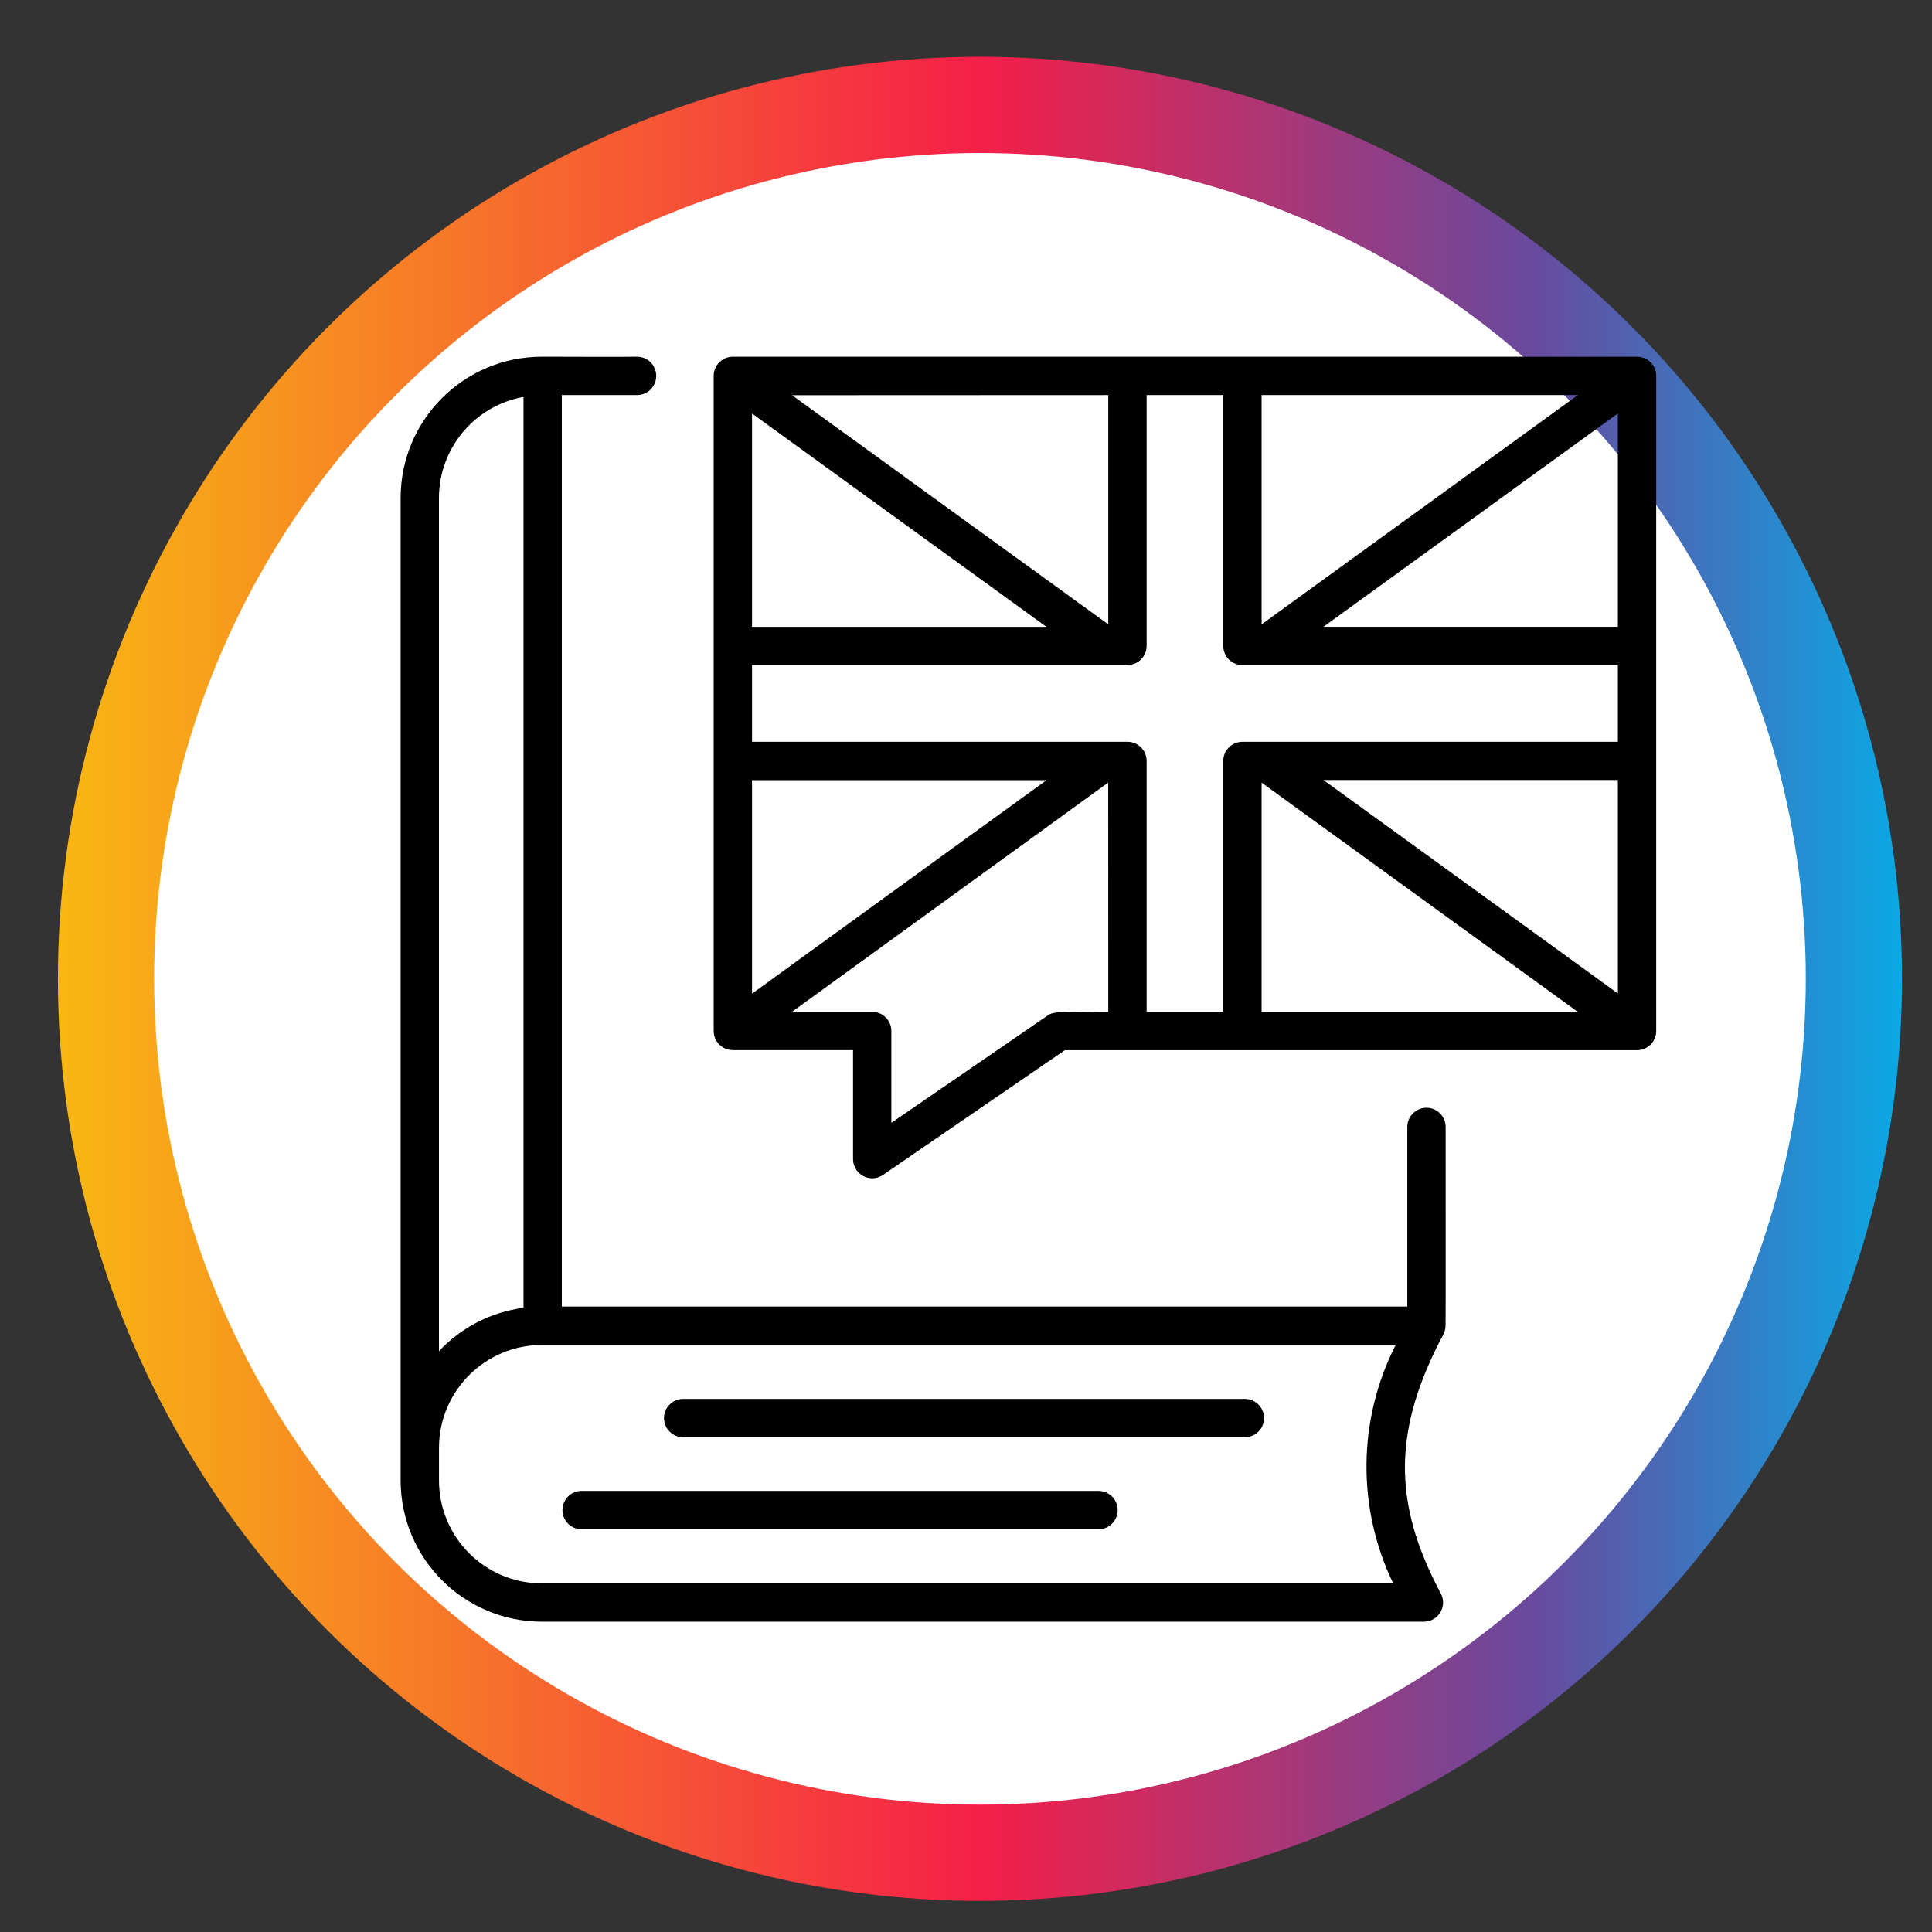
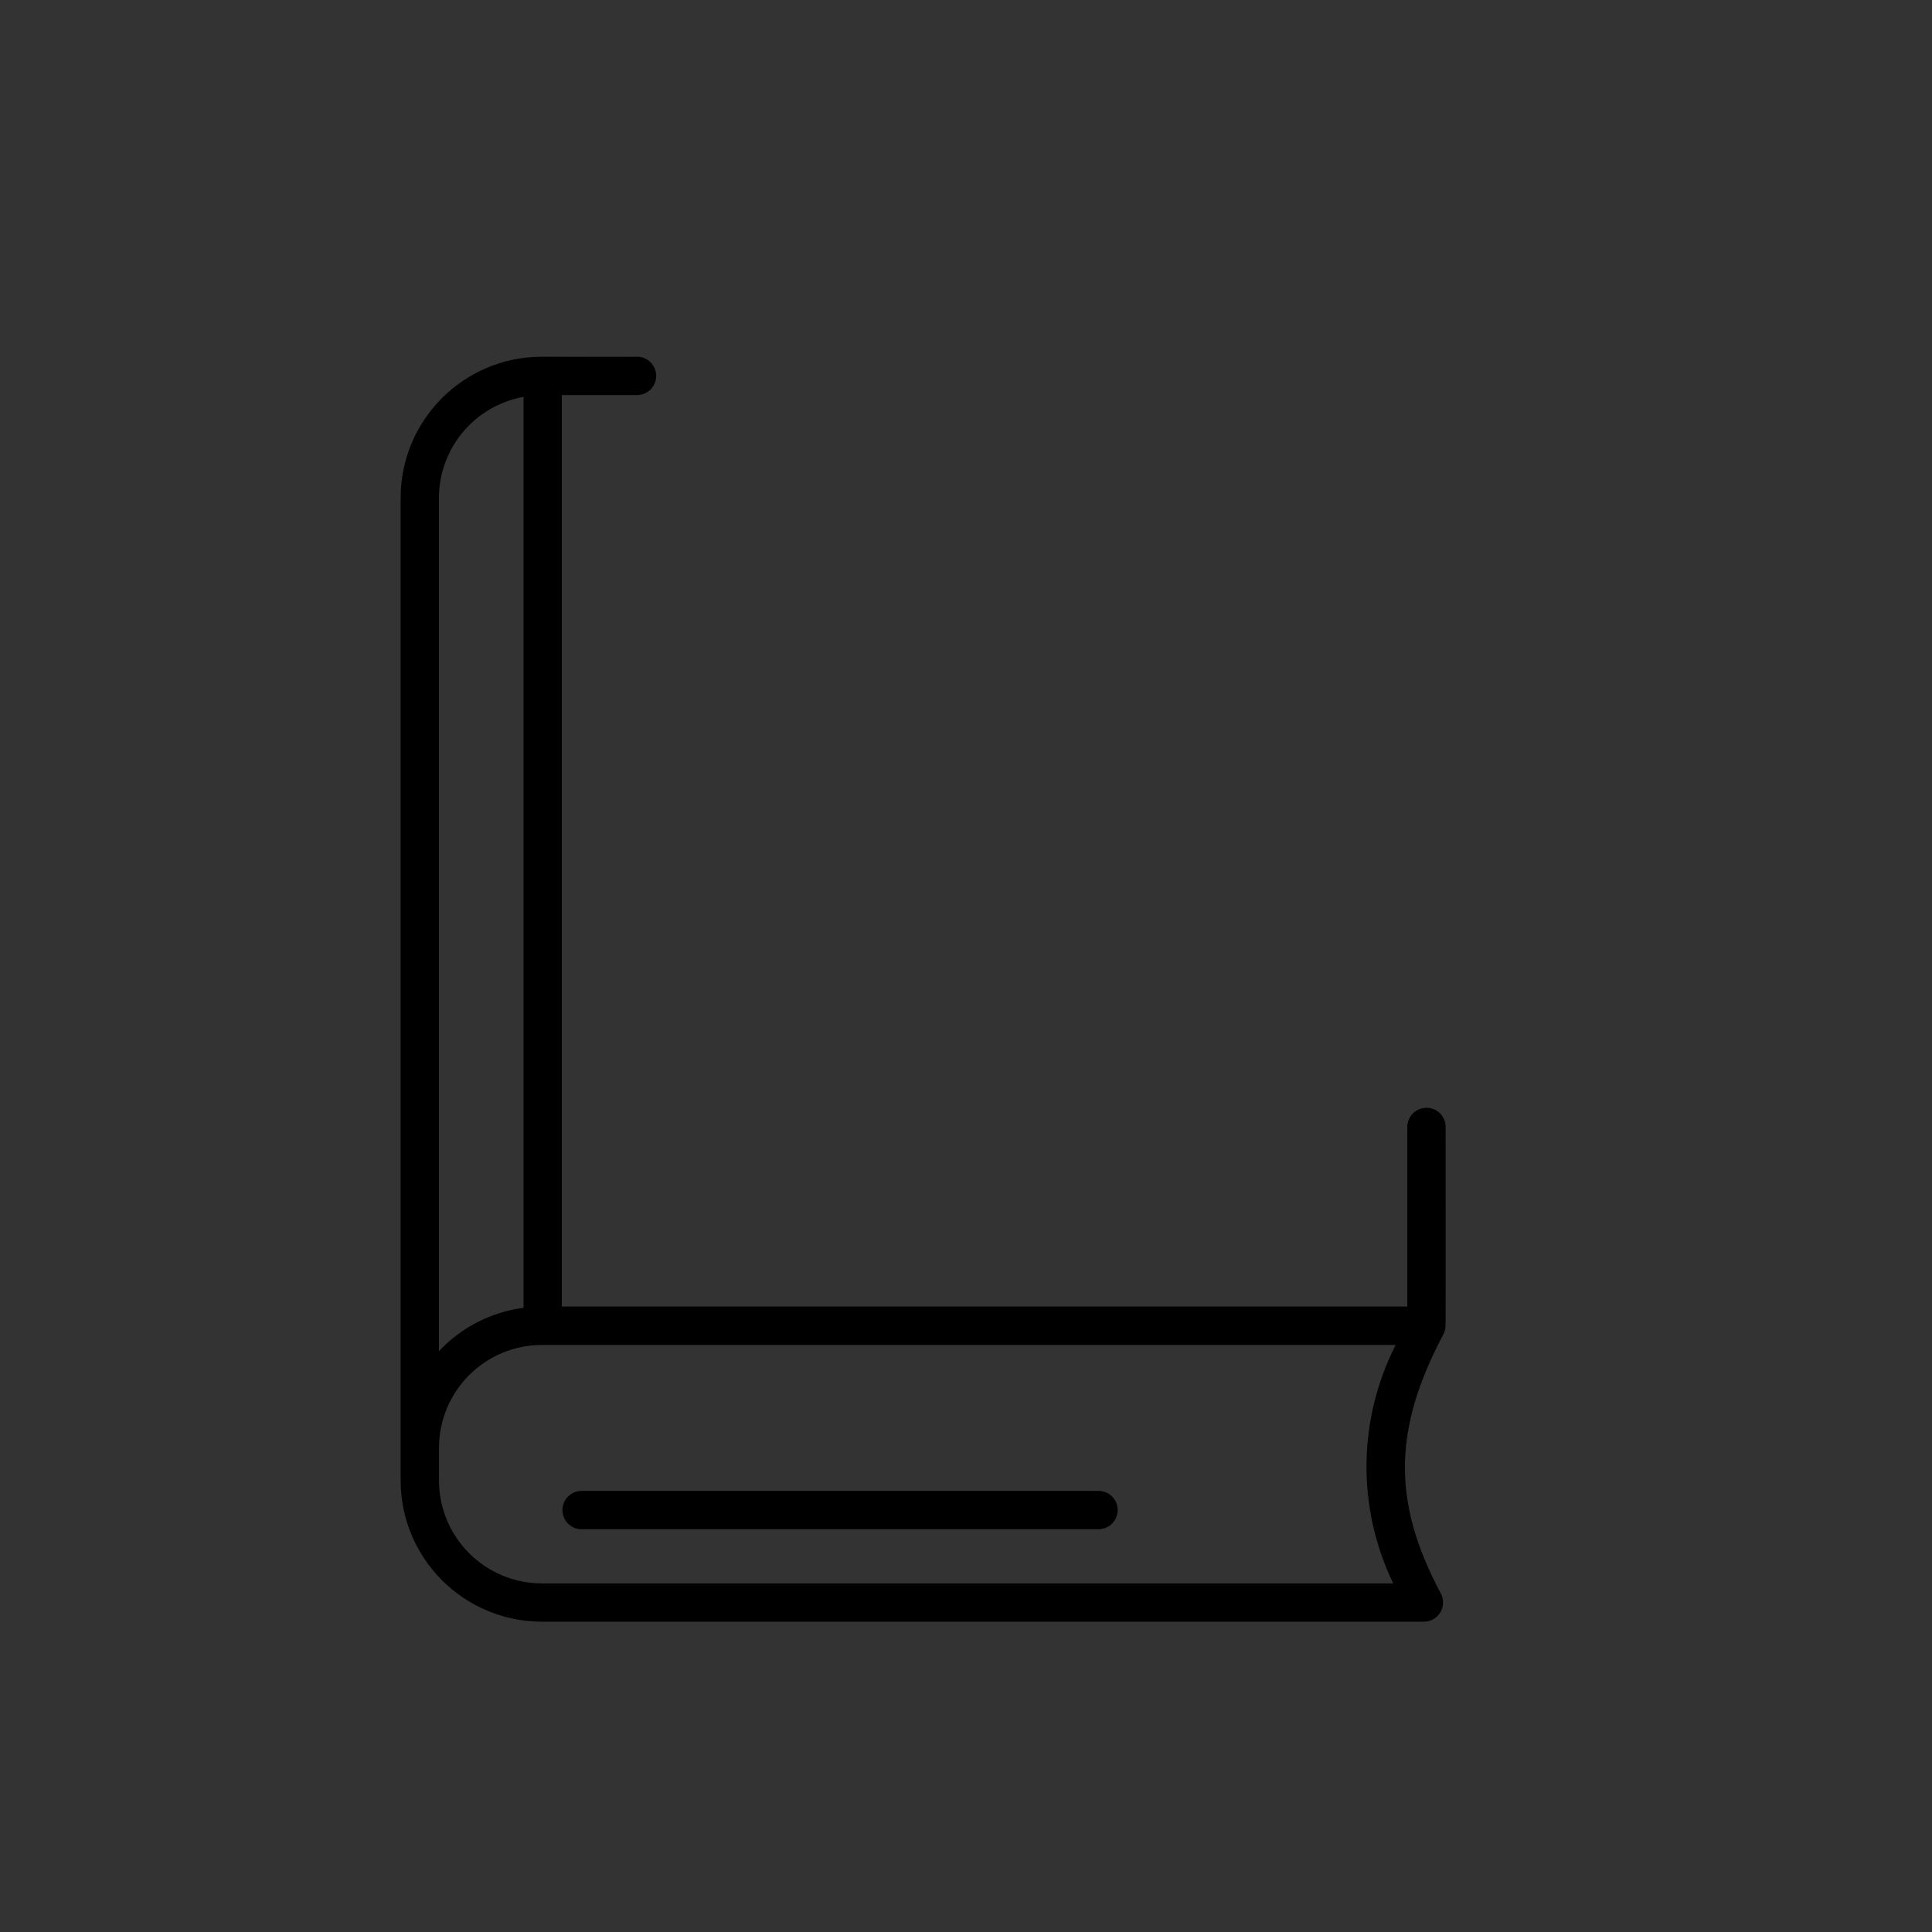
<svg xmlns="http://www.w3.org/2000/svg" id="Livello_1" viewBox="0 0 1024 1024">
  <rect x="0" y="0" width="1024" height="1024" fill="#333333" stroke="none" />
  <defs>
    <style>.cls-1{fill:none;}.cls-2{fill:#fff;}.cls-3{fill:url(#Sfumatura_senza_nome);}.cls-4{clip-path:url(#clippath);}</style>
    <clipPath id="clippath">
-       <circle class="cls-1" cx="519.4" cy="518.8" r="488.7" />
-     </clipPath>
+       </clipPath>
    <linearGradient id="Sfumatura_senza_nome" x1="29.6" y1="1133.94" x2="1009.8" y2="1133.94" gradientTransform="translate(0 1647.89) scale(1 -1)" gradientUnits="userSpaceOnUse">
      <stop offset="0" stop-color="#f8b812" />
      <stop offset=".5" stop-color="#f51f48" />
      <stop offset=".8" stop-color="#684a9e" />
      <stop offset="1" stop-color="#0aa9e6" />
    </linearGradient>
  </defs>
  <g class="cls-4">
-     <rect class="cls-3" x="29.6" y="-2.9" width="980.2" height="1033.7" />
-   </g>
-   <circle class="cls-2" cx="519.4" cy="518.8" r="437.7" />
+     </g>
  <g id="Layer_2">
    <g id="Layer_1-2">
      <g id="language_learning">
-         <path d="M659.82,741.46h-297.74c-5.61,0-10.15,4.56-10.14,10.17,0,5.6,4.54,10.13,10.14,10.14h297.74c5.61,0,10.15-4.56,10.14-10.17,0-5.6-4.54-10.13-10.14-10.14Z" />
        <path d="M582.6,790.21h-274.71c-5.61.21-9.99,4.93-9.78,10.54.2,5.32,4.46,9.59,9.78,9.78h274.71c5.61-.21,9.99-4.93,9.78-10.54-.2-5.32-4.46-9.59-9.78-9.78h0Z" />
        <path d="M756.07,587.15c-5.61,0-10.16,4.53-10.17,10.14h0v95.22h-448.12V209.4h39.85c5.62,0,10.17-4.55,10.17-10.17s-4.55-10.17-10.17-10.17c-.45.15-50.09,0-50.48,0-41.31.04-74.79,33.53-74.81,74.84v520.81c.06,41.29,33.52,74.75,74.81,74.81h467.55c5.62,0,10.16-4.56,10.16-10.18,0-1.66-.41-3.3-1.19-4.77-25.99-48.62-25.24-87.34,1.56-137.75.54-1.25.85-2.58.92-3.94.2,0,0-105.56.07-105.67-.04-5.58-4.58-10.08-10.15-10.07h0ZM232.65,263.9c.04-26.33,18.91-48.86,44.82-53.53v482.79c-17.16,2.24-33,10.37-44.82,23v-452.27ZM738.43,839.23h-451.28c-30.06-.05-54.42-24.41-54.47-54.47v-17.42c.05-30.14,24.53-54.53,54.67-54.48.1,0,.21,0,.31,0h452.07c-20.15,39.6-20.63,86.36-1.3,126.37h0Z" />
-         <path d="M867.67,189.06h-479.25c-5.6,0-10.15,4.54-10.15,10.14v347.23c0,5.61,4.55,10.15,10.15,10.15h63.71v57.8c.04,5.59,4.57,10.11,10.15,10.14,2.05,0,4.05-.62,5.74-1.79l96.38-66.12h303.27c5.6,0,10.15-4.53,10.15-10.13V199.23c.02-5.6-4.51-10.15-10.11-10.17h-.04,0ZM668.67,209.4h167.62l-167.62,121.52v-121.52ZM587.41,209.4v121.52l-167.62-121.45,167.62-.07ZM398.59,219.17l156.06,113.07h-156.06v-113.07ZM398.59,413.51h156.06l-156.06,113.14v-113.14ZM587.41,536.33c-4.61.59-28.45-1.62-31.95,1.79l-83.03,57v-48.66c0-5.61-4.53-10.16-10.14-10.17h-42.53l167.62-121.52.03,121.56ZM668.67,536.33v-121.52l167.62,121.52h-167.62ZM857.5,526.55l-156.06-113.14h156.06v113.14ZM857.5,393.17h-198.99c-5.61,0-10.15,4.55-10.15,10.15h0v132.98h-40.63v-132.98c0-5.61-4.53-10.16-10.14-10.17h-199v-40.67h198.99c5.61,0,10.15-4.55,10.15-10.15h0v-132.93h40.63v132.96c0,5.61,4.53,10.16,10.14,10.17h199v40.65ZM857.5,332.22h-156.06l156.06-113.08v113.08Z" />
      </g>
    </g>
  </g>
</svg>